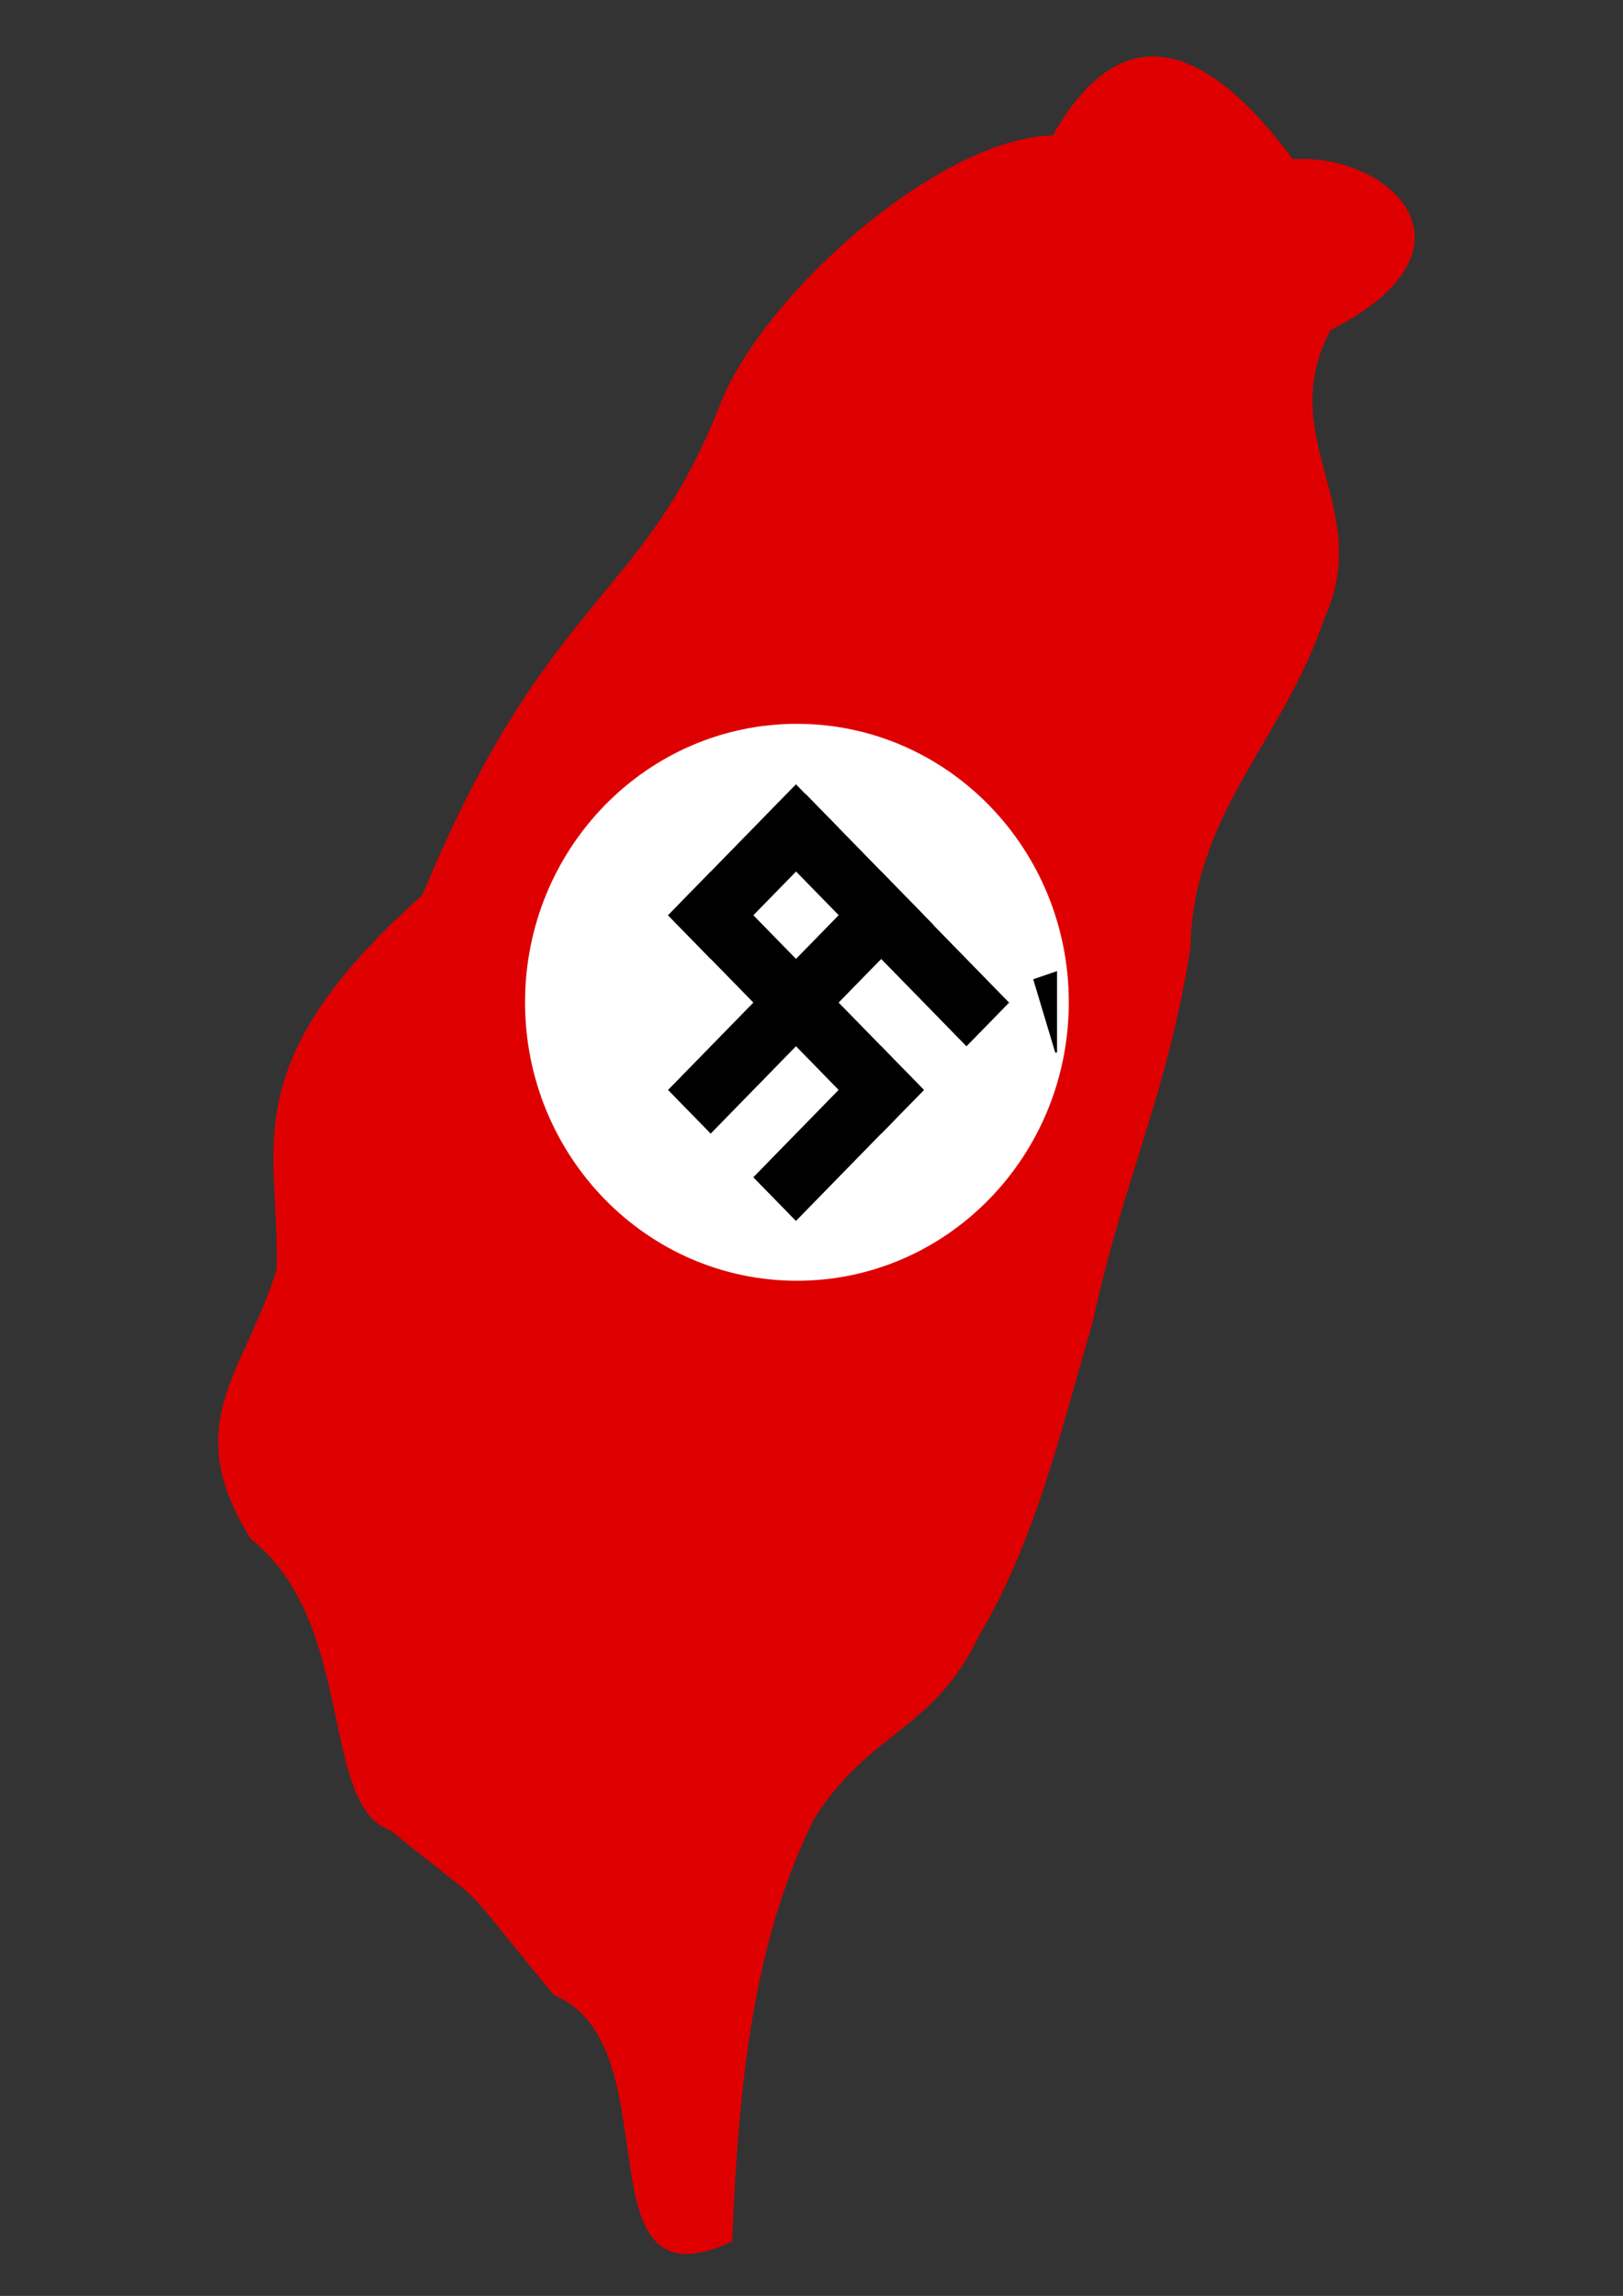
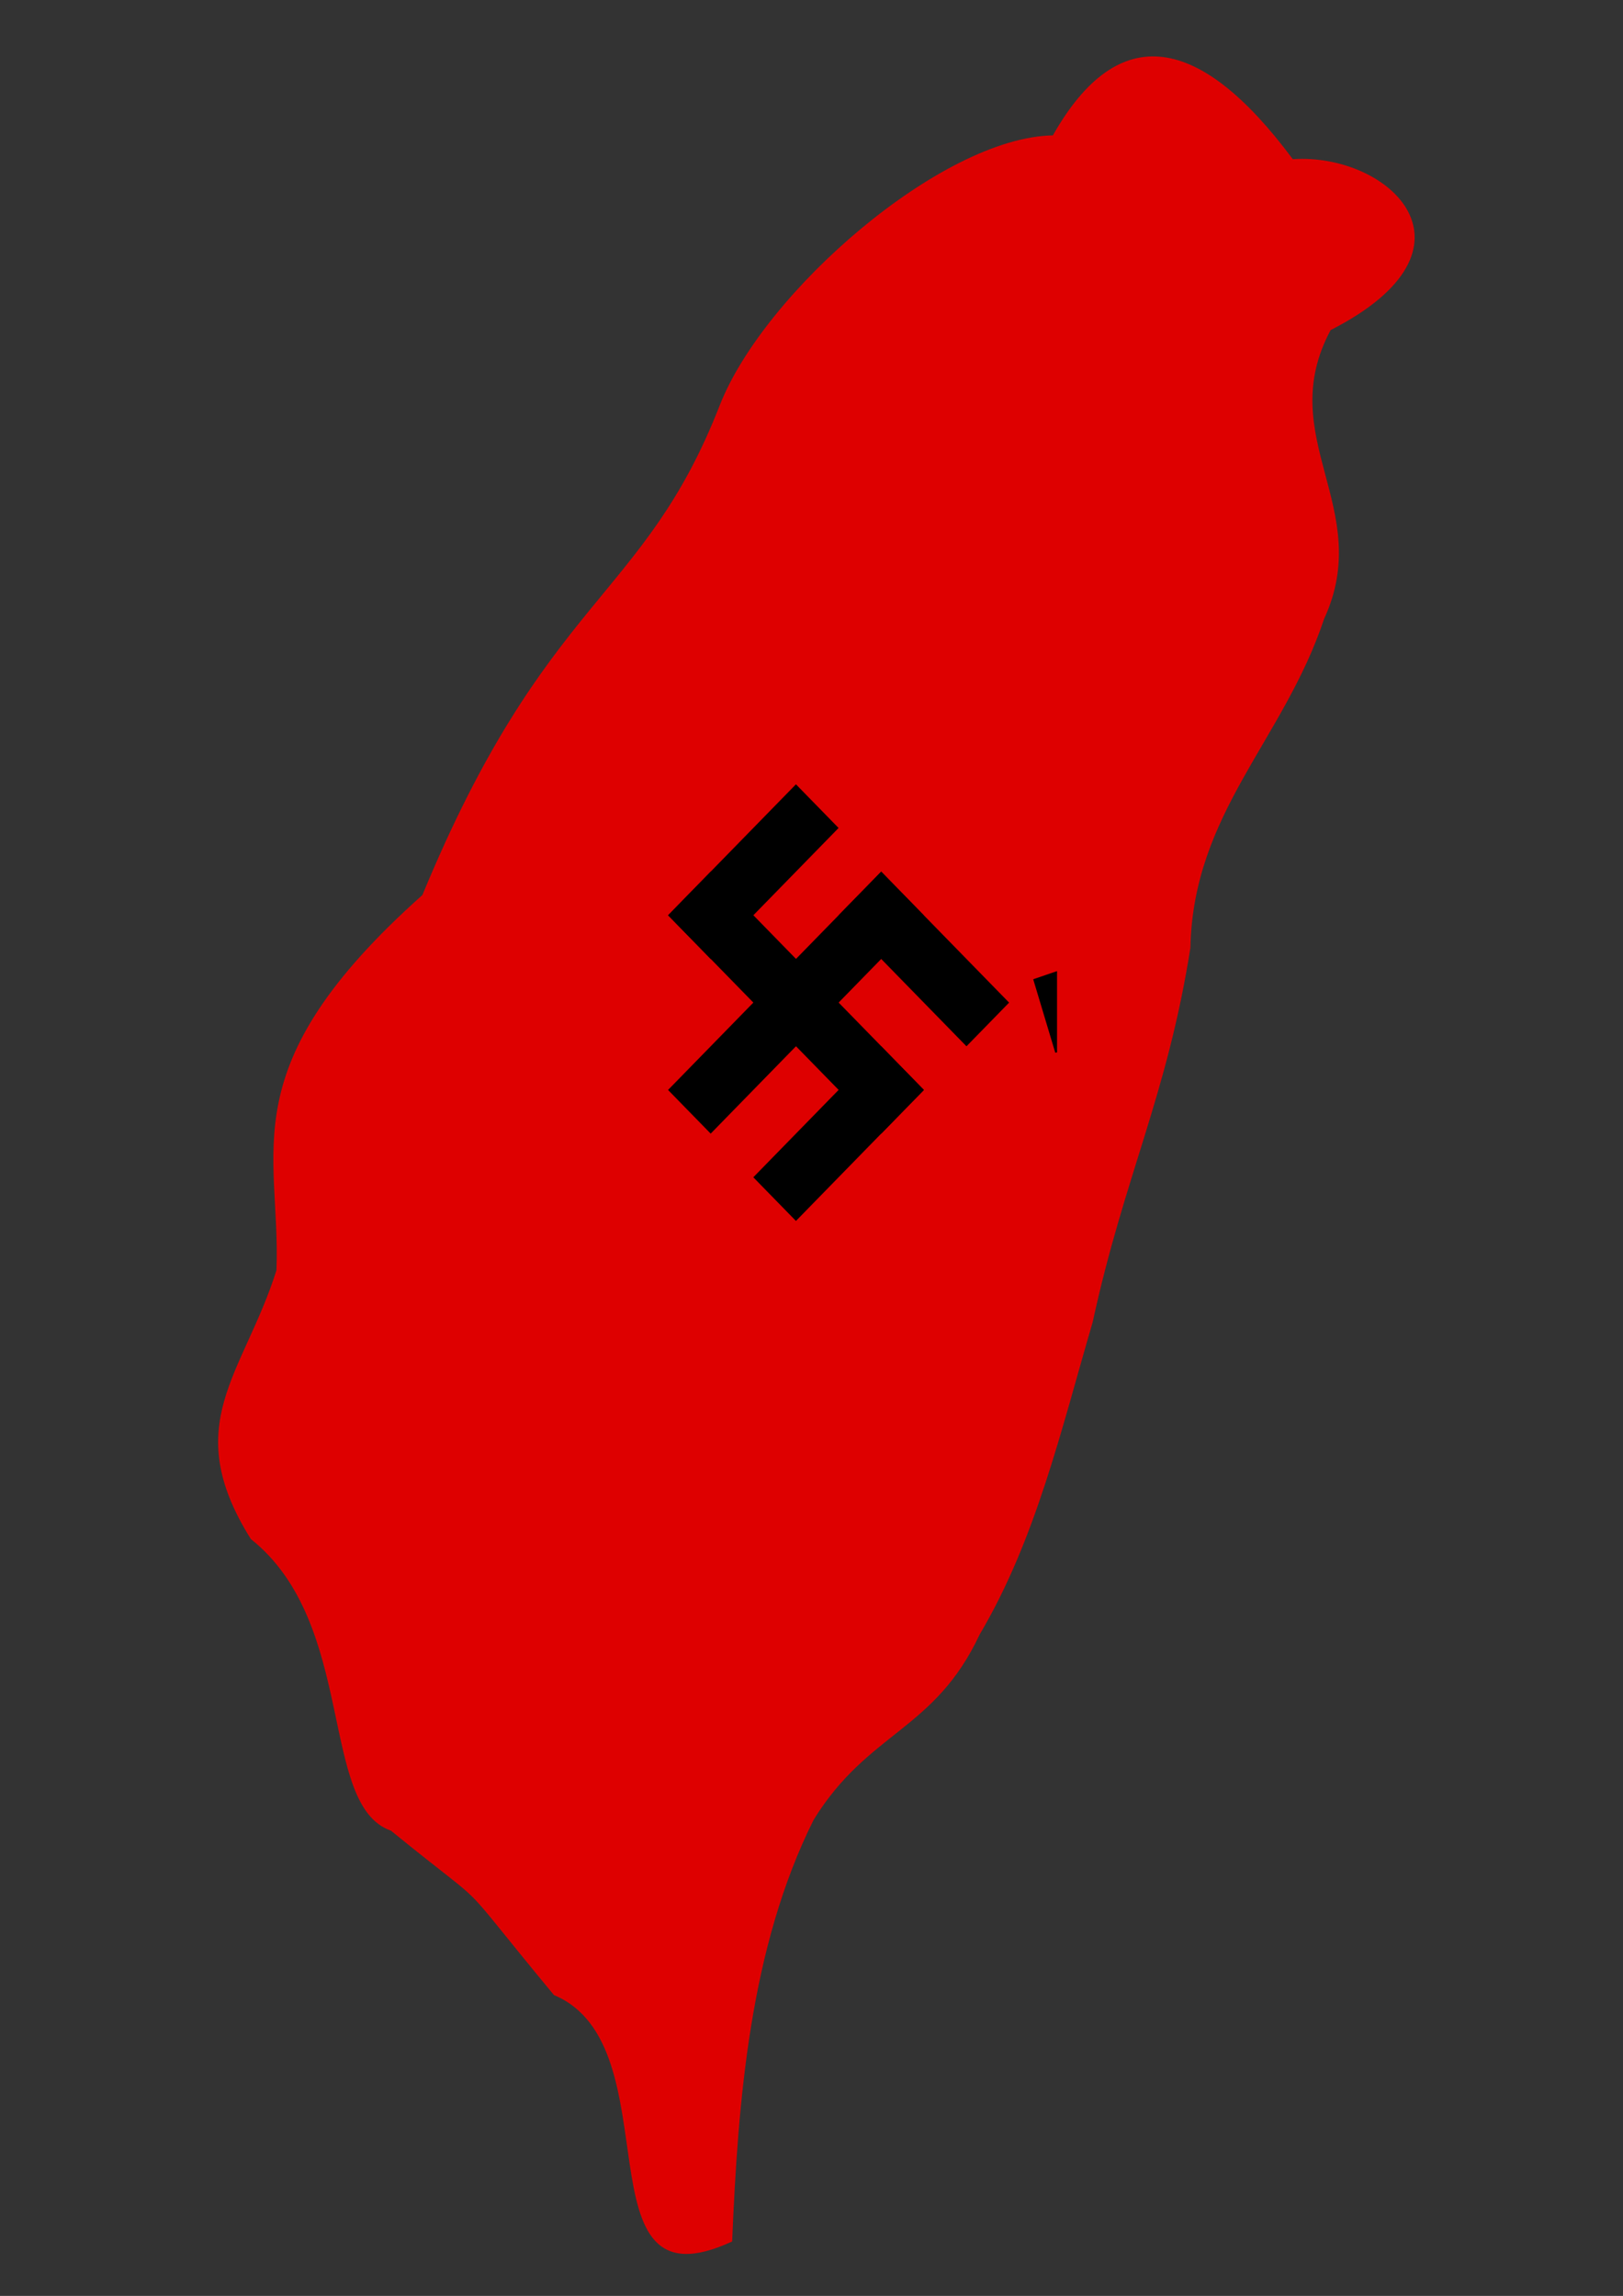
<svg xmlns="http://www.w3.org/2000/svg" xmlns:ns1="http://sodipodi.sourceforge.net/DTD/sodipodi-0.dtd" xmlns:ns2="http://www.inkscape.org/namespaces/inkscape" id="svg3090" ns1:docname="TaiwanNazi.svg" ns2:export-filename="/tmp/Taiwan.png" viewBox="0 0 744.09 1052.4" ns2:export-xdpi="100.02762" version="1.1" ns2:export-ydpi="100.02762" ns2:version="0.48.5 r10040">
  <rect x="0" y="0" width="744.09" height="1052.4" fill="#333333" stroke="none" />
  <ns1:namedview id="base" bordercolor="#666666" ns2:pageshadow="2" ns2:window-y="-3" pagecolor="#ffffff" ns2:window-height="977" ns2:window-maximized="1" ns2:zoom="1" ns2:window-x="35" showgrid="false" borderopacity="1.0" ns2:current-layer="layer1" ns2:cx="183.77645" ns2:cy="605.19354" ns2:window-width="1242" ns2:pageopacity="0.0" ns2:document-units="px" />
  <g id="layer1" ns2:label="Layer 1" ns2:groupmode="layer">
    <path id="path5828" ns1:nodetypes="cccccccccccccccc" style="fill:#de0000" ns2:connector-curvature="0" d="m482.71 62.057c30.301-53.472 67.744-45.92 109.99 10.915 44.094-2.977 91.02 40.75 17.347 78.338-26.405 49.26 20.42 81.625-2.987 132.36-18.542 55.689-60.041 88.906-61.301 150.8-10.701 67.827-30.308 104.73-44.811 171.59-14.39 49.15-26.035 99.633-51.801 143.15-20.729 44.263-51.069 44.353-76.115 84.949-29.268 58.635-34.655 128.71-37.371 193.29-72.009 33.406-25.947-89.708-81.693-112.95-49.2-59.37-24.51-34.47-74.73-75.35-33.23-11.62-15.41-94.83-64.23-133.68-33.058-52.7-3.35-75.43 11.74-123.21 2.11-55.16-21.75-92.93 66.91-172 56.88-137.6 101.31-134.83 136.3-224.43 20.32-51.93 101.65-122.87 152.75-123.77z" />
    <g id="g2992" transform="matrix(.833 0 0 .853 71.033 67.544)">
-       <path id="path552" ns1:rx="385.66232" ns1:ry="385.66232" style="fill-rule:evenodd;fill:#ffffff" ns1:type="arc" d="m1190 461.77c0 213-172.67 385.66-385.66 385.66-213 0-385.66-172.67-385.66-385.66 0-213 172.67-385.66 385.66-385.66 213 0 385.66 172.67 385.66 385.66z" transform="matrix(.388 0 0 .388 41.252 280.26)" ns1:cy="461.77344" ns1:cx="804.35327" />
      <g id="g591" transform="matrix(.531 0 0 .531 87.346 260.47)">
        <rect id="rect553" style="fill-rule:evenodd;stroke-width:1pt;fill:#000000" transform="rotate(-45)" height="312.5" width="62.5" y="462.47" x="57.137" />
        <rect id="rect554" style="fill-rule:evenodd;stroke-width:1pt;fill:#000000" transform="matrix(.707 -.707 .707 .707 -118.72 463.39)" height="62.5" width="312.5" y="343.75" x="343.75" />
        <rect id="rect555" style="fill-rule:evenodd;stroke-width:1pt;fill:#000000" transform="matrix(.707 -.707 .707 .707 -118.72 463.39)" height="187.5" width="62.5" y="343.75" x="593.75" />
-         <rect id="rect556" style="fill-rule:evenodd;stroke-width:1pt;fill:#000000" transform="rotate(-45)" height="187.5" width="62.5" y="476.58" x="182.22" />
        <rect id="rect557" style="fill-rule:evenodd;stroke-width:1pt;fill:#000000" transform="matrix(.707 -.707 .707 .707 -118.72 463.39)" height="62.5" width="187.5" y="218.75" x="468.75" />
        <rect id="rect558" style="fill-rule:evenodd;stroke-width:1pt;fill:#000000" transform="matrix(.707 -.707 .707 .707 -118.72 463.39)" height="62.5" width="187.5" y="468.75" x="343.75" />
      </g>
      <path id="path4007" d="m484 447.36 12-4v43z" style="stroke:#000000;stroke-width:1px;fill:#000000" ns2:connector-curvature="0" />
    </g>
  </g>
</svg>